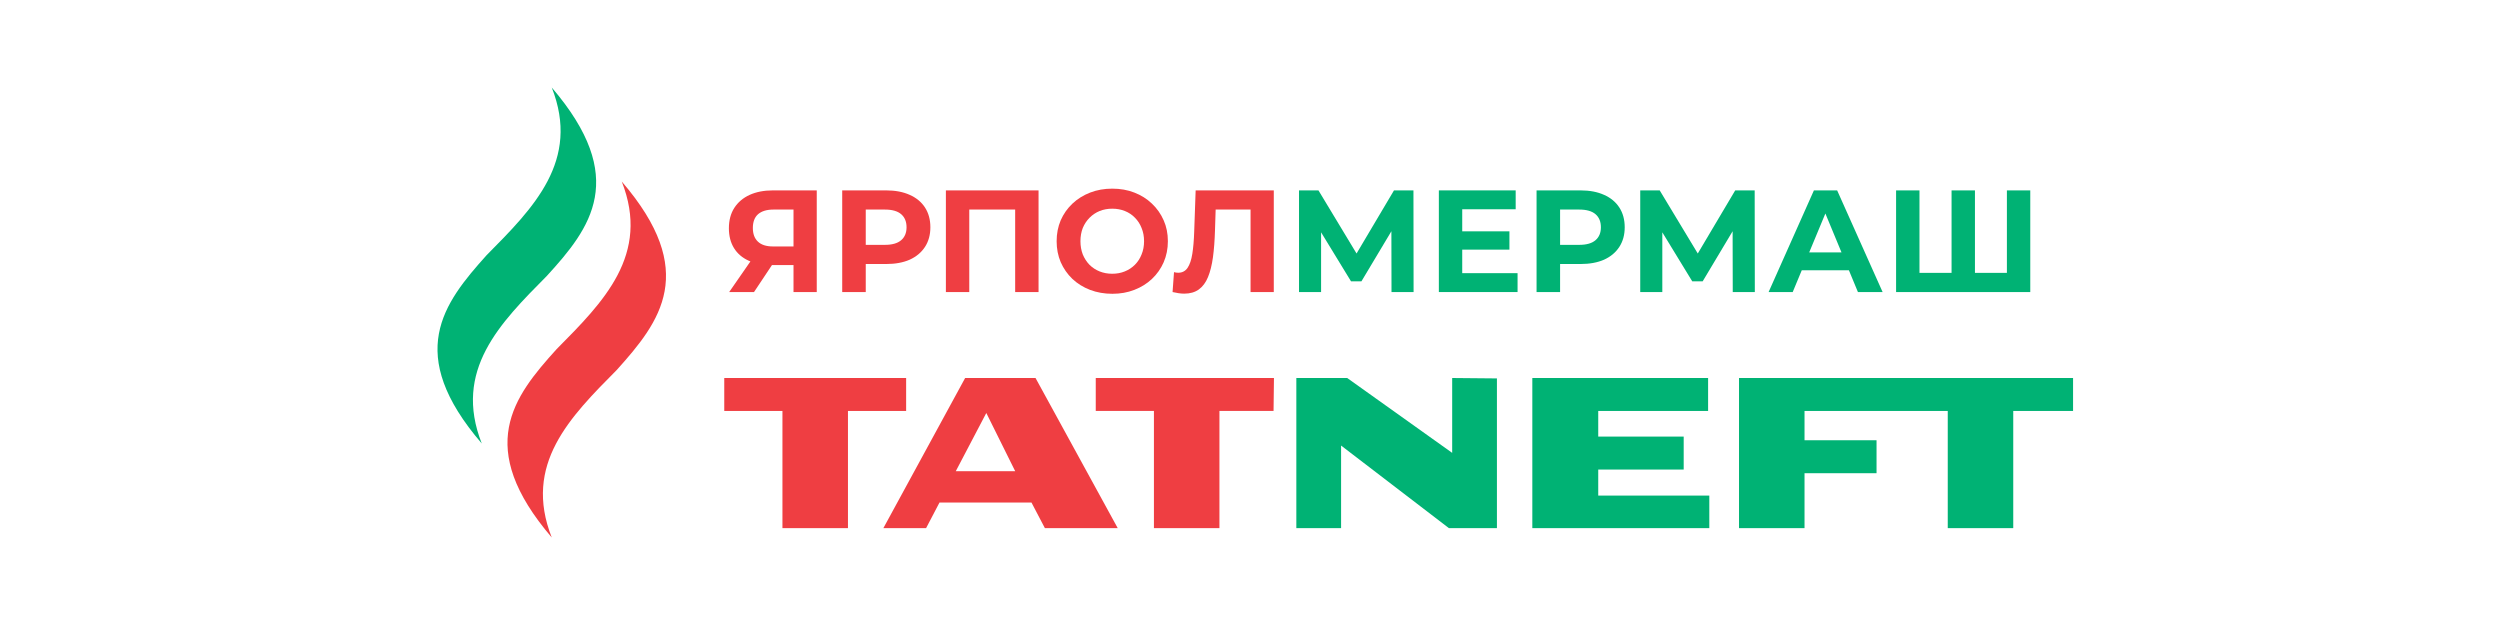
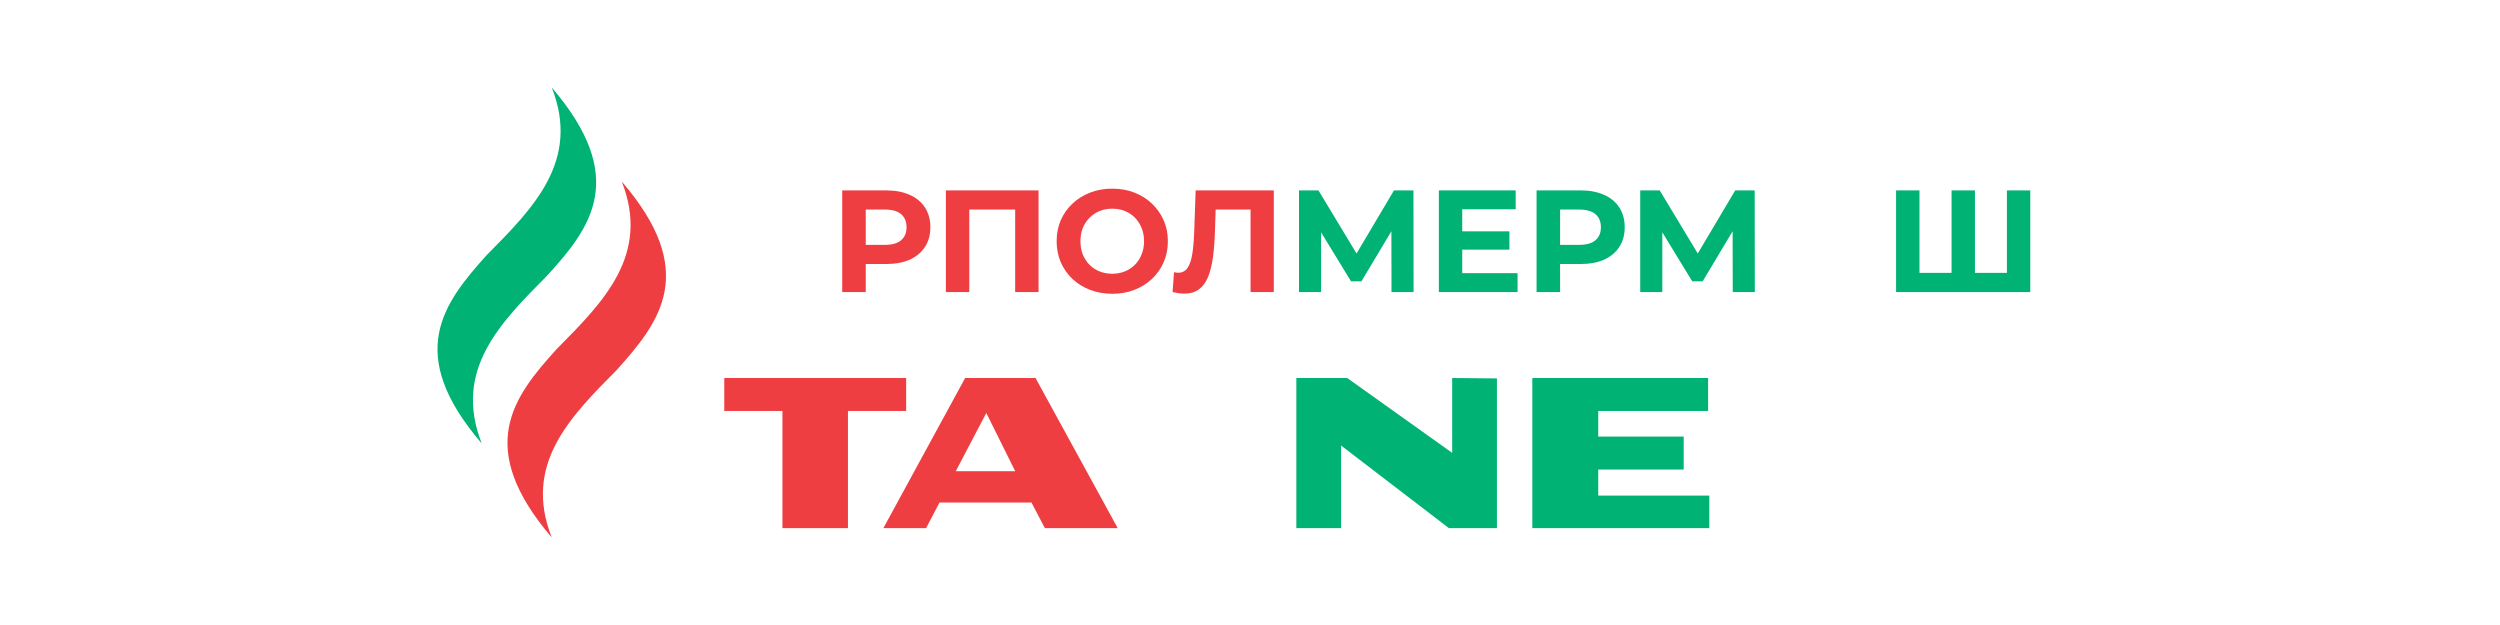
<svg xmlns="http://www.w3.org/2000/svg" width="200" height="50" viewBox="0 0 200 50" fill="none">
  <path d="M94.734 23.492C94.595 23.492 94.448 23.48 94.293 23.457C94.146 23.433 93.983 23.402 93.805 23.364L93.921 21.772C94.03 21.803 94.142 21.819 94.258 21.819C94.576 21.819 94.823 21.691 95.002 21.435C95.18 21.172 95.308 20.796 95.385 20.308C95.463 19.82 95.513 19.228 95.536 18.531L95.652 15.231H101.903V23.364H100.044V16.335L100.474 16.765H96.884L97.267 16.311L97.198 18.461C97.174 19.259 97.12 19.967 97.035 20.587C96.95 21.207 96.818 21.733 96.64 22.167C96.462 22.601 96.218 22.93 95.908 23.155C95.598 23.379 95.207 23.492 94.734 23.492Z" fill="#EF3E42" />
  <path d="M88.992 23.503C88.349 23.503 87.753 23.399 87.203 23.19C86.661 22.981 86.188 22.686 85.785 22.307C85.39 21.927 85.081 21.482 84.856 20.971C84.639 20.459 84.531 19.902 84.531 19.298C84.531 18.694 84.639 18.136 84.856 17.625C85.081 17.113 85.394 16.668 85.797 16.288C86.2 15.909 86.672 15.615 87.215 15.405C87.757 15.196 88.345 15.092 88.98 15.092C89.623 15.092 90.212 15.196 90.746 15.405C91.289 15.615 91.757 15.909 92.152 16.288C92.555 16.668 92.869 17.113 93.093 17.625C93.318 18.128 93.43 18.686 93.43 19.298C93.43 19.902 93.318 20.463 93.093 20.982C92.869 21.494 92.555 21.939 92.152 22.318C91.757 22.69 91.289 22.981 90.746 23.19C90.212 23.399 89.627 23.503 88.992 23.503ZM88.98 21.9C89.344 21.9 89.677 21.838 89.98 21.714C90.289 21.59 90.561 21.412 90.793 21.18C91.025 20.947 91.203 20.672 91.327 20.355C91.459 20.037 91.525 19.685 91.525 19.298C91.525 18.91 91.459 18.558 91.327 18.24C91.203 17.923 91.025 17.648 90.793 17.416C90.568 17.183 90.301 17.005 89.991 16.881C89.681 16.757 89.344 16.695 88.98 16.695C88.616 16.695 88.279 16.757 87.97 16.881C87.668 17.005 87.4 17.183 87.168 17.416C86.936 17.648 86.754 17.923 86.622 18.24C86.498 18.558 86.436 18.91 86.436 19.298C86.436 19.677 86.498 20.03 86.622 20.355C86.754 20.672 86.932 20.947 87.156 21.18C87.389 21.412 87.66 21.59 87.97 21.714C88.279 21.838 88.616 21.9 88.98 21.9Z" fill="#EF3E42" />
  <path d="M75.671 23.364V15.231H83.084V23.364H81.213V16.335L81.643 16.765H77.112L77.542 16.335V23.364H75.671Z" fill="#EF3E42" />
  <path d="M67.377 23.364V15.231H70.898C71.626 15.231 72.253 15.351 72.78 15.591C73.306 15.823 73.713 16.16 74 16.602C74.286 17.043 74.43 17.57 74.43 18.182C74.43 18.786 74.286 19.309 74 19.75C73.713 20.192 73.306 20.533 72.78 20.773C72.253 21.005 71.626 21.121 70.898 21.121H68.423L69.26 20.273V23.364H67.377ZM69.26 20.482L68.423 19.588H70.793C71.374 19.588 71.808 19.464 72.094 19.216C72.381 18.968 72.524 18.623 72.524 18.182C72.524 17.733 72.381 17.384 72.094 17.136C71.808 16.889 71.374 16.765 70.793 16.765H68.423L69.26 15.87V20.482Z" fill="#EF3E42" />
-   <path d="M63.481 23.364V20.796L63.946 21.203H61.715C61.01 21.203 60.402 21.087 59.891 20.854C59.38 20.622 58.989 20.285 58.717 19.843C58.446 19.402 58.311 18.875 58.311 18.263C58.311 17.628 58.454 17.086 58.741 16.637C59.035 16.18 59.446 15.831 59.972 15.591C60.499 15.351 61.118 15.231 61.831 15.231H65.34V23.364H63.481ZM58.334 23.364L60.356 20.448H62.261L60.321 23.364H58.334ZM63.481 20.192V16.277L63.946 16.765H61.878C61.343 16.765 60.933 16.889 60.646 17.136C60.367 17.384 60.228 17.752 60.228 18.24C60.228 18.713 60.363 19.077 60.635 19.332C60.906 19.588 61.304 19.716 61.831 19.716H63.946L63.481 20.192Z" fill="#EF3E42" />
  <path d="M156.544 21.83L156.125 22.26V15.231H157.996V22.26L157.554 21.83H160.993L160.552 22.26V15.231H162.422V23.364H151.687V15.231H153.558V22.26L153.128 21.83H156.544Z" fill="#00B274" />
-   <path d="M141.488 23.364L145.113 15.231H146.972L150.609 23.364H148.634L145.659 16.184H146.403L143.417 23.364H141.488ZM143.301 21.621L143.8 20.192H147.983L148.494 21.621H143.301Z" fill="#00B274" />
  <path d="M131.219 23.364V15.231H132.776L136.238 20.97H135.413L138.817 15.231H140.374L140.386 23.364H138.62L138.608 17.938H138.945L136.215 22.504H135.378L132.59 17.938H132.985V23.364H131.219Z" fill="#00B274" />
  <path d="M122.925 23.364V15.231H126.445C127.173 15.231 127.801 15.351 128.328 15.591C128.854 15.823 129.261 16.16 129.547 16.602C129.834 17.043 129.977 17.57 129.977 18.182C129.977 18.786 129.834 19.309 129.547 19.75C129.261 20.192 128.854 20.533 128.328 20.773C127.801 21.005 127.173 21.121 126.445 21.121H123.971L124.807 20.273V23.364H122.925ZM124.807 20.482L123.971 19.588H126.341C126.922 19.588 127.355 19.464 127.642 19.216C127.929 18.968 128.072 18.623 128.072 18.182C128.072 17.733 127.929 17.384 127.642 17.136C127.355 16.889 126.922 16.765 126.341 16.765H123.971L124.807 15.87V20.482Z" fill="#00B274" />
  <path d="M116.839 18.507H120.754V19.971H116.839V18.507ZM116.978 21.853H121.405V23.364H115.108V15.231H121.254V16.741H116.978V21.853Z" fill="#00B274" />
  <path d="M103.921 23.364V15.231H105.477L108.94 20.97H108.115L111.519 15.231H113.076L113.087 23.364H111.321L111.31 17.938H111.647L108.916 22.504H108.08L105.291 17.938H105.687V23.364H103.921Z" fill="#00B274" />
  <path d="M49.739 14.519C52.05 20.378 48.274 24.153 44.531 27.929C41.048 31.77 37.956 35.774 44.14 43C41.829 37.141 45.605 33.365 49.348 29.589C52.831 25.716 55.923 21.712 49.739 14.519Z" fill="#EF3E42" />
  <path d="M44.14 7C46.452 12.859 42.676 16.635 38.932 20.411C35.45 24.284 32.357 28.288 38.542 35.481C36.231 29.622 40.007 25.846 43.75 22.071C47.265 18.23 50.325 14.226 44.14 7Z" fill="#00B274" />
-   <path d="M139.121 30.24V42.251H144.362V37.857H150.123V35.22H144.362V32.877H155.82V42.251H161.06V32.877H165.845V30.24" fill="#00B274" />
  <path d="M127.859 39.647V37.564H134.695V34.927H127.859V32.877H136.648V30.24H122.586V42.251H136.745V39.647" fill="#00B274" />
  <path d="M72.491 30.24H57.941V32.877H62.596V42.251H67.837V32.877H72.491" fill="#EF3E42" />
  <path d="M76.463 37.694L78.904 33.039L81.215 37.694H76.463ZM82.842 30.24H77.211L70.669 42.251H74.087L75.161 40.2H82.517L83.591 42.251H89.418" fill="#EF3E42" />
  <path d="M116.174 30.24V36.229L107.776 30.24H103.707V42.251H107.287V35.644L115.913 42.251H119.754V30.273" fill="#00B274" />
-   <path d="M101.917 30.24H87.66V32.877H92.314V42.251H97.555V32.877H101.884" fill="#EF3E42" />
</svg>